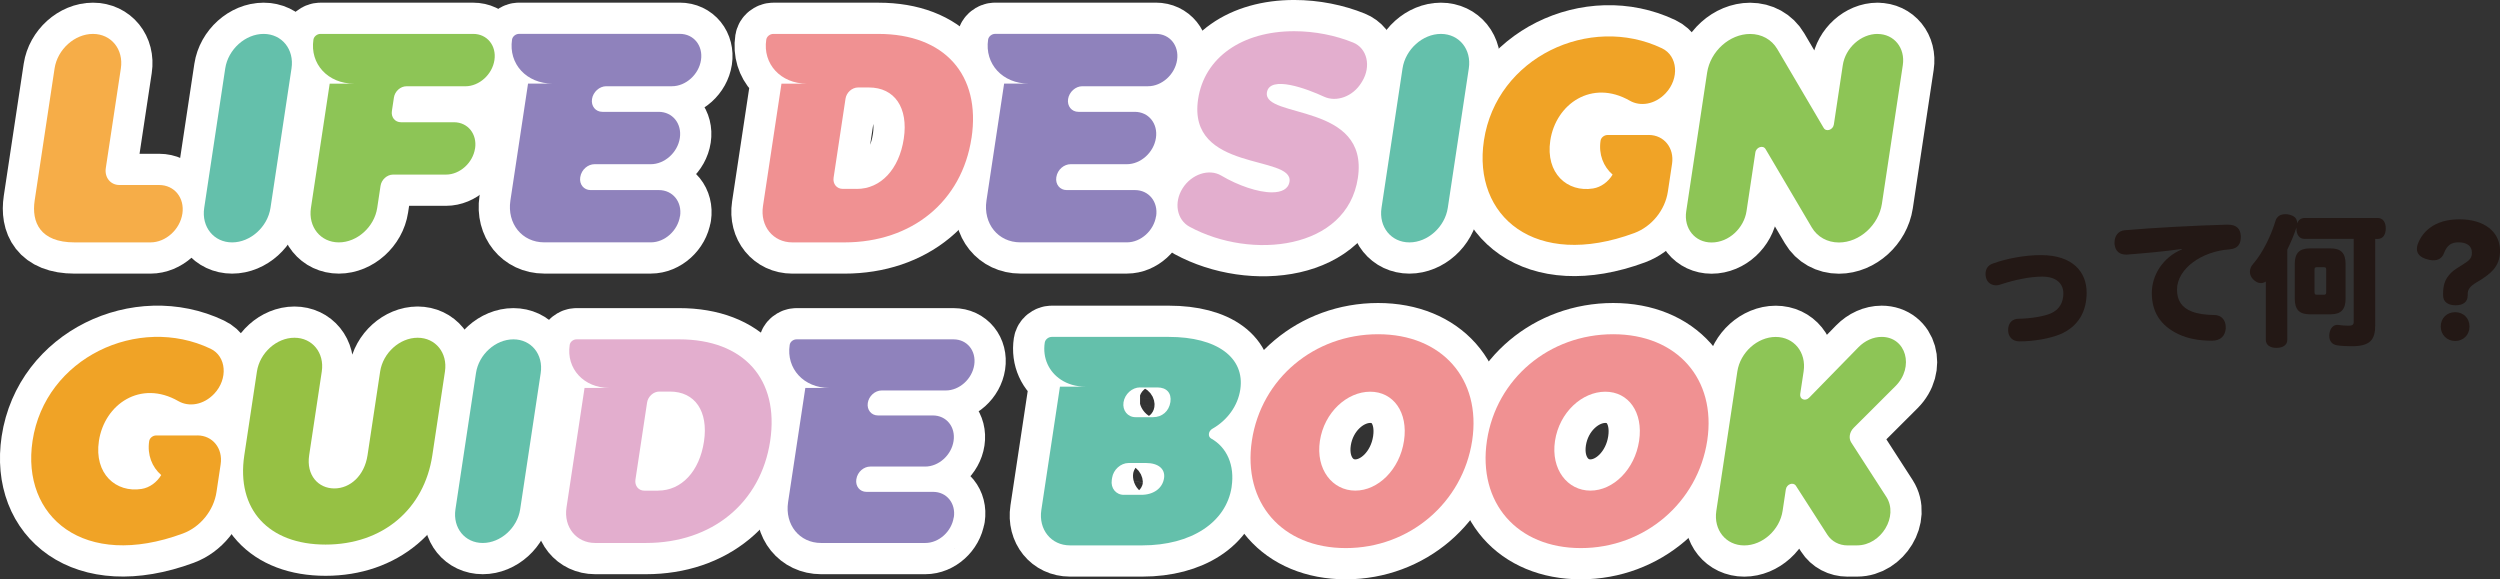
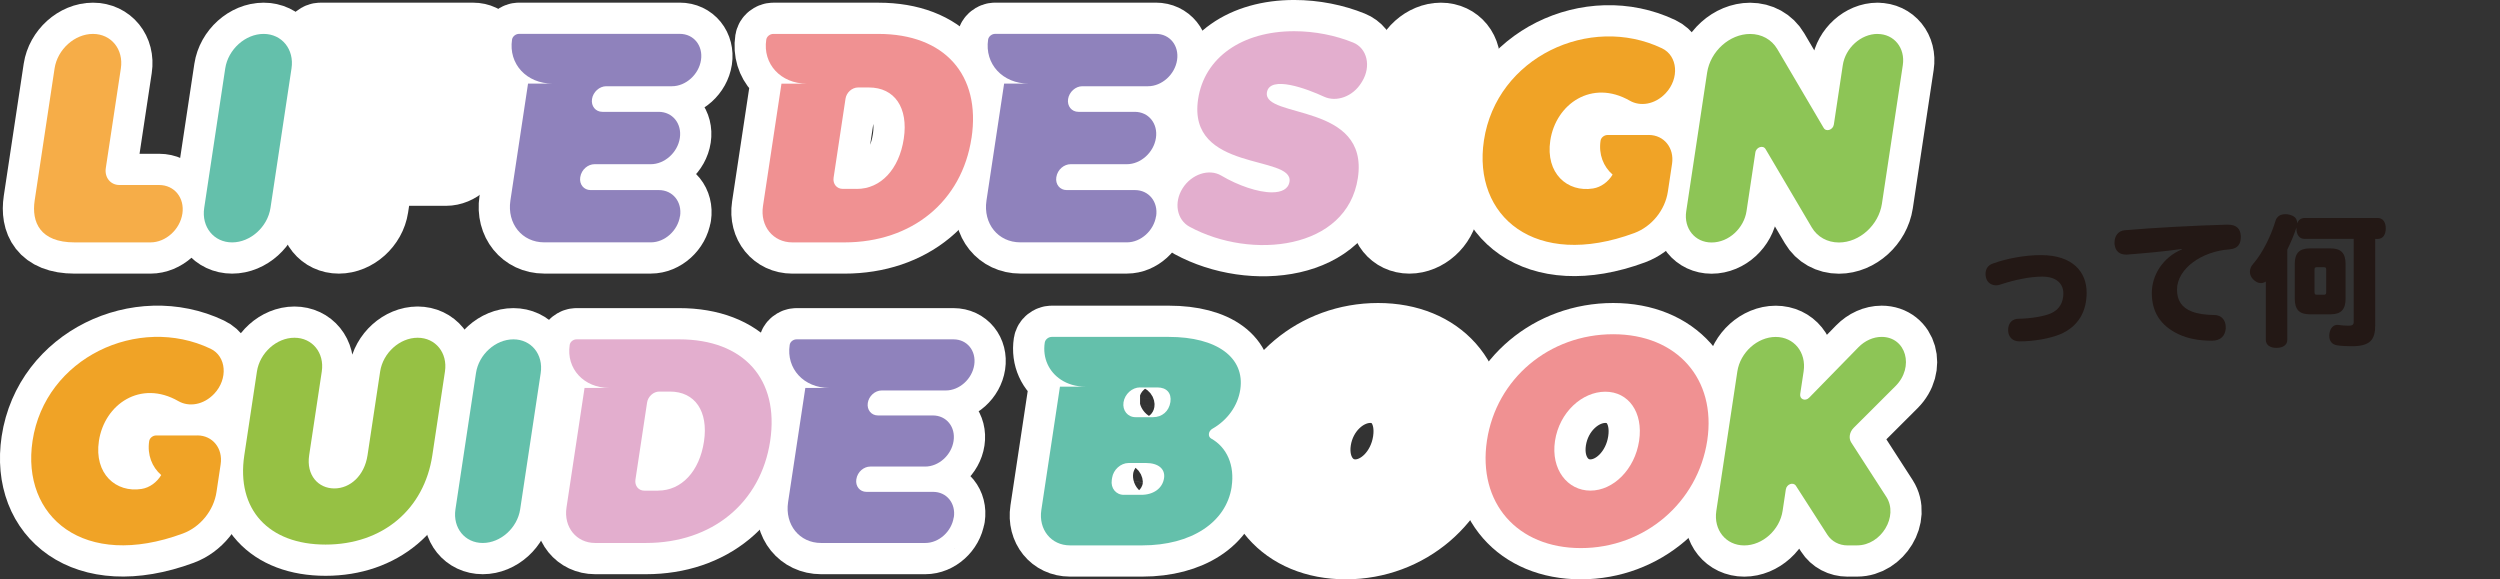
<svg xmlns="http://www.w3.org/2000/svg" id="_レイヤー_2" data-name="レイヤー 2" viewBox="0 0 562.41 130.32">
  <rect x="0" y="0" width="562.41" height="130.32" fill="#333333" stroke="none" />
  <defs>
    <style>
      .cls-1 {
        fill: #fff;
        stroke: #fff;
        stroke-linecap: round;
        stroke-linejoin: round;
        stroke-width: 14.05px;
      }

      .cls-2 {
        fill: #f0a326;
      }

      .cls-3 {
        fill: #231815;
      }

      .cls-4 {
        fill: #e3aece;
      }

      .cls-5 {
        fill: #f6ad48;
      }

      .cls-6 {
        fill: #64c0ab;
      }

      .cls-7 {
        fill: #96c144;
      }

      .cls-8 {
        fill: #8f82bc;
      }

      .cls-9 {
        fill: #8dc556;
      }

      .cls-10 {
        fill: #f09192;
      }
    </style>
  </defs>
  <g id="_レイヤー_" data-name="&amp;lt;レイヤー&amp;gt;">
    <g>
      <g>
        <path class="cls-3" d="M451.76,74.37v-.16c0-1.49.88-2.5,2.34-2.5,2.53-.03,5.66-.51,7.24-1.2,1.9-.82,2.84-2.4,2.84-4.52,0-1.96-1.33-3.76-4.74-3.76-2.81,0-6.13.7-9.58,1.83-.25.09-.54.13-.82.13-1.01,0-1.93-.57-2.24-1.64-.09-.32-.13-.63-.13-.95,0-1.01.51-1.93,1.64-2.31,3.07-1.11,7.08-1.9,10.84-1.9,7.24,0,10.27,3.89,10.27,8.44,0,4.17-1.8,7.62-6,9.39-2.24.92-5.81,1.58-9.1,1.58-1.58,0-2.53-1.01-2.56-2.43Z" />
        <path class="cls-3" d="M490.83,56.01c-4.23.6-8.34.95-12.29,1.26h-.32c-1.45,0-2.37-.82-2.53-2.4v-.32c0-1.49.88-2.62,2.24-2.75,6.54-.57,15.93-1.07,23.04-1.26h.19c2.02,0,2.84.92,2.94,2.56v.25c0,1.39-.54,2.59-2.56,2.75-6.26.44-11.79,4.36-11.79,9.07,0,2.34,1.01,4.04,3.38,4.93,1.33.51,3.22.76,4.96.76s2.62,1.23,2.62,2.75v.32c-.13,1.61-1.14,2.72-3.1,2.72-3.13,0-5.53-.54-7.49-1.45-4.17-1.96-6.04-5.09-6.04-9.29,0-3.98,2.46-8,6.76-9.8l-.03-.09Z" />
        <path class="cls-3" d="M509.73,63.34c-.35.22-.73.35-1.11.35-.6,0-1.2-.28-1.77-.88-.47-.47-.7-1.07-.7-1.67s.22-1.2.7-1.74c2.21-2.53,4.08-6.45,5.06-9.73.29-.95,1.08-1.49,2.18-1.49.32,0,.66.03,1.01.13,1.2.32,1.71.98,1.67,1.96.28-.76.85-1.23,1.71-1.23h16.43c1.17,0,1.8.95,1.8,2.34s-.63,2.37-1.8,2.37h-.57v19.43c0,3.29-1.17,4.71-5.28,4.71-1.2,0-2.5-.06-3.35-.22-1.01-.16-1.71-.88-1.71-2.12,0-.16,0-.32.03-.51.22-1.33.95-1.96,1.8-1.96.13,0,.22,0,.32.03.57.09,1.42.16,2.21.16.73,0,1.14-.16,1.14-.85v-18.68h-11.03c-1.23,0-1.86-.95-1.86-2.37v-.19c-.44,1.42-1.23,3.32-2.05,4.99v20.29c0,1.14-.95,1.8-2.46,1.8-1.42,0-2.37-.66-2.37-1.8v-13.11ZM516.24,59.39c0-2.46,1.04-3.51,3.41-3.51h4.61c2.37,0,3.41,1.04,3.41,3.51v7.81c0,2.46-1.04,3.51-3.41,3.51h-4.61c-2.37,0-3.41-1.04-3.41-3.51v-7.81ZM523.31,60.71c0-.47-.09-.6-.54-.6h-1.55c-.41,0-.54.13-.54.6v4.99c0,.47.13.6.54.6h1.55c.44,0,.54-.13.54-.6v-4.99Z" />
-         <path class="cls-3" d="M555.14,66.5c0,1.36-.95,2.18-2.72,2.18s-2.81-.82-2.81-2.21v-.44c0-1.8.41-3.03,1.3-4.11.73-.85.98-1.07,3.13-2.4,1.52-.95,2.05-1.45,2.05-2.69,0-1.58-1.23-2.31-3.03-2.31-1.71,0-2.59.73-3.25,2.43-.44,1.17-1.33,1.61-2.37,1.61-.51,0-1.04-.09-1.61-.28-1.17-.35-2.12-1.07-2.12-2.27,0-.32.06-.63.16-.98.54-1.55,1.52-2.84,2.75-3.76,1.67-1.26,3.86-1.93,6.7-1.93,5.56,0,9.1,2.81,9.1,7.08,0,3.73-2.4,5.21-4.2,6.45-1.3.85-3.07,1.52-3.07,3.22v.41ZM555.55,73.45c0,1.93-1.42,3.26-3.22,3.26s-3.25-1.33-3.25-3.26,1.42-3.22,3.25-3.22,3.22,1.33,3.22,3.22Z" />
      </g>
      <g>
        <g>
          <path class="cls-1" d="M65.58,15.39c.65-4.29-2.17-7.76-6.28-7.76s-7.98,3.48-8.63,7.76l-4.73,31.38c-.65,4.29,2.17,7.76,6.28,7.76s7.98-3.47,8.63-7.76l4.73-31.38Z" />
          <path class="cls-1" d="M41.03,48.08c.54-3.57-1.8-6.46-5.23-6.46h-8.93c-2.01,0-3.38-1.7-3.07-3.79l3.39-22.44c.65-4.29-2.17-7.76-6.28-7.76s-7.98,3.48-8.63,7.76l-4.48,29.71c-.73,4.86,1.2,9.43,8.98,9.43h17.07c3.43,0,6.64-2.89,7.18-6.46Z" />
          <path class="cls-1" d="M152.99,48.65c.49-3.25-1.64-5.89-4.77-5.89h-15.36c-1.53,0-2.57-1.29-2.33-2.88.27-1.79,1.79-2.94,3.21-2.94h12.66c3.12,0,6.05-2.64,6.54-5.89.49-3.25-1.64-5.89-4.77-5.89h-12.66c-1.53,0-2.57-1.29-2.33-2.88.24-1.59,1.67-2.88,3.2-2.88h14.78c3.12,0,6.05-2.64,6.54-5.89.49-3.25-1.64-5.89-4.77-5.89h-36.16c-.76,0-1.47.58-1.58,1.29h0c-.82,5.47,3.26,9.9,9.13,9.9h-5.53l-3.97,26.31c-.78,5.19,2.62,9.4,7.61,9.4h24c3.12,0,6.05-2.64,6.54-5.89Z" />
          <path class="cls-1" d="M106.88,33.39c.48-3.2-1.59-5.89-4.77-5.89h-11.91c-1.34,0-2.25-1.13-2.04-2.52l.46-3.05c.21-1.39,1.47-2.52,2.81-2.52h13.26c3.12,0,6.05-2.64,6.54-5.89.49-3.25-1.64-5.89-4.77-5.89h-34.37c-.76,0-1.47.58-1.58,1.29h0c-.82,5.47,3.26,9.9,9.13,9.9h-5.47l-4.22,27.95c-.65,4.29,2.17,7.76,6.28,7.76s7.98-3.47,8.63-7.76l.75-4.97c.21-1.39,1.47-2.52,2.81-2.52h11.91c3.12,0,6.05-2.64,6.54-5.89Z" />
        </g>
        <g>
          <path class="cls-1" d="M285,20.83c.61-4.04,9.15-.8,12.83.91,2.84,1.32,6.54-.04,8.43-3.14l.18-.29c2.06-3.38,1.14-7.46-2.04-8.74-3.94-1.6-8.58-2.55-13.26-2.55-11.71,0-20.2,5.9-21.61,15.28-2.49,16.48,21.48,12.46,20.56,18.56-.25,1.68-1.78,2.41-3.97,2.41-3.11,0-7.58-1.52-11.38-3.77-2.78-1.64-6.72-.3-8.71,2.88-2.01,3.21-1.28,7.08,1.58,8.63,13.92,7.56,35.42,5.18,37.86-10.96,2.57-17.02-21.35-13.33-20.46-19.23Z" />
          <path class="cls-1" d="M330.43,15.39c.65-4.29-2.17-7.76-6.28-7.76s-7.98,3.48-8.63,7.76l-4.73,31.38c-.65,4.29,2.17,7.76,6.28,7.76s7.98-3.47,8.63-7.76l4.73-31.38Z" />
          <path class="cls-1" d="M422.37,7.63c-3.73,0-7.22,3.15-7.81,7.03l-2.01,13.35c-.18,1.21-1.73,1.73-2.29.77l-10.44-17.75c-1.26-2.14-3.52-3.39-6.11-3.39-4.61,0-8.94,3.89-9.67,8.7l-4.7,31.18c-.59,3.88,1.96,7.03,5.69,7.03,3.96,0,7.31-3.3,7.87-7.03l1.99-13.22c.18-1.2,1.73-1.72,2.29-.77l10.4,17.63c1.26,2.14,3.51,3.39,6.11,3.39,4.67,0,8.95-3.95,9.67-8.7l4.7-31.18c.59-3.88-1.96-7.03-5.69-7.03Z" />
          <path class="cls-1" d="M260.09,48.65c.49-3.25-1.64-5.89-4.77-5.89h-15.36c-1.53,0-2.57-1.29-2.33-2.88.27-1.79,1.79-2.94,3.21-2.94h12.66c3.12,0,6.05-2.64,6.54-5.89.49-3.25-1.64-5.89-4.77-5.89h-12.66c-1.53,0-2.57-1.29-2.33-2.88.24-1.59,1.67-2.88,3.2-2.88h14.78c3.12,0,6.05-2.64,6.54-5.89.49-3.25-1.64-5.89-4.77-5.89h-36.16c-.76,0-1.47.58-1.58,1.29h0c-.82,5.47,3.26,9.9,9.13,9.9h-5.53l-3.97,26.31c-.78,5.19,2.62,9.4,7.61,9.4h24c3.12,0,6.05-2.64,6.54-5.89Z" />
          <path class="cls-1" d="M218.56,31.05c2.15-14.25-6.11-23.42-20.95-23.42h-23.65c-.76,0-1.47.58-1.58,1.29h0c-.83,5.47,3.26,9.9,9.13,9.9h-5.71l-4.16,27.55c-.68,4.51,2.28,8.16,6.61,8.16h11.7c15.23,0,26.45-9.23,28.6-23.48ZM192.74,42.49h-3.17c-1.34,0-2.25-1.13-2.04-2.52l2.68-17.77c.21-1.39,1.47-2.52,2.81-2.52h2.46c5.78,0,8.89,4.55,7.84,11.51-1.04,6.89-5.18,11.31-10.57,11.31Z" />
          <path class="cls-1" d="M370.93,30.37h0s-.04,0-.04,0c0,0,0,0,0,0s0,0,0,0h-9.24c-.76,0-1.47.57-1.58,1.28-.46,3.07.63,5.82,2.71,7.63-.97,1.61-2.59,2.83-4.4,3.12-5.78.93-10.73-3.41-9.62-10.79,1.25-8.26,9.37-13.84,17.88-8.96,2.37,1.36,5.66.88,8.07-1.67,3.15-3.35,2.74-8.42-.83-10.12-16.24-7.74-37.23,2-40.05,20.74-2.57,17.06,11.54,29.07,33.82,20.83,3.94-1.46,6.94-5.18,7.56-9.32l.94-6.25c.54-3.58-1.8-6.48-5.22-6.5Z" />
        </g>
      </g>
      <g>
        <g>
          <path class="cls-1" d="M310.02,75.19c-14.35,0-26.28,9.98-28.39,23.92-2.11,14,6.78,24.19,21.13,24.19s26.32-10.25,28.43-24.19c2.09-13.87-6.82-23.92-21.17-23.92ZM304.9,110.37c-5.15,0-8.94-4.76-7.97-11.19.97-6.43,6.11-11.06,11.32-11.06s8.57,4.62,7.6,11.06c-.97,6.43-5.81,11.19-10.96,11.19Z" />
          <path class="cls-1" d="M362.9,75.19c-14.35,0-26.28,9.98-28.39,23.92-2.11,14,6.78,24.19,21.13,24.19s26.32-10.25,28.43-24.19c2.09-13.87-6.82-23.92-21.17-23.92ZM357.79,110.37c-5.15,0-8.94-4.76-7.97-11.19.97-6.43,6.11-11.06,11.32-11.06s8.57,4.62,7.6,11.06c-.97,6.43-5.81,11.19-10.96,11.19Z" />
          <path class="cls-1" d="M415.65,122.69h2.14c5.42,0,9.37-6.57,6.57-10.91l-7.9-12.24c-.62-.96-.39-2.35.55-3.29l9.4-9.38c4.31-4.3,2.4-11.08-3.12-11.08-1.86,0-3.76.85-5.2,2.32l-11.1,11.36c-.87.89-2.18.35-2.01-.82l.77-5.09c.65-4.29-2.17-7.76-6.28-7.76s-7.98,3.48-8.63,7.76l-4.73,31.38c-.65,4.29,2.17,7.76,6.28,7.76s7.98-3.47,8.63-7.76l.73-4.85c.18-1.18,1.68-1.72,2.27-.8l7.06,10.99c.98,1.53,2.66,2.42,4.57,2.42Z" />
          <path class="cls-1" d="M277.07,109.51c.73-4.84-1.05-8.87-4.61-10.86-.78-.43-.63-1.68.26-2.18,3.39-1.92,5.75-5.17,6.3-8.84,1.08-7.16-5.22-11.84-16.08-11.84h-26.33c-.76,0-1.47.58-1.58,1.29h0c-.53,3.5.96,6.58,3.65,8.34h0s0,0,0,0c1.5.99,3.38,1.56,5.49,1.56h-5.72l-4.19,27.76c-.66,4.39,2.22,7.95,6.44,7.95h16.27c10.99,0,18.9-5.15,20.11-13.18ZM256.47,87.16h3.92c2.06,0,3.21,1.27,2.91,3.28-.31,2.07-1.86,3.41-3.92,3.41h-3.92c-1.77,0-2.99-1.5-2.71-3.35.28-1.85,1.94-3.35,3.72-3.35ZM252.82,111.32c-1.77,0-2.99-1.5-2.71-3.34l.07-.47c.28-1.85,1.94-3.35,3.72-3.35h3.92c2.76,0,4.36,1.34,4.05,3.41-.34,2.28-2.36,3.75-5.13,3.75h-3.92Z" />
        </g>
        <g>
          <path class="cls-1" d="M93.96,75.98c-4.03,0-7.8,3.4-8.44,7.59l-2.84,18.85c-.69,4.58-3.89,7.46-7.47,7.46s-6.34-2.94-5.66-7.46l2.84-18.85c.63-4.19-2.12-7.59-6.15-7.59s-7.8,3.4-8.44,7.59l-2.84,18.85c-1.84,12.17,5.45,20.09,18.28,20.09s22.19-7.92,24.02-20.09l2.84-18.85c.63-4.19-2.12-7.59-6.15-7.59Z" />
          <path class="cls-1" d="M44.42,97.96h0s-.04,0-.04,0c0,0,0,0,0,0s0,0,0,0h-9.24c-.76,0-1.47.57-1.58,1.28-.46,3.07.63,5.82,2.71,7.63-.97,1.61-2.59,2.83-4.4,3.12-5.78.93-10.73-3.41-9.62-10.79,1.25-8.26,9.37-13.84,17.88-8.96,2.37,1.36,5.66.88,8.07-1.67,3.15-3.35,2.74-8.42-.83-10.12-16.24-7.74-37.23,2-40.05,20.74-2.57,17.06,11.54,29.07,33.82,20.83,3.94-1.46,6.94-5.18,7.56-9.32l.94-6.25c.54-3.58-1.8-6.48-5.22-6.5Z" />
          <path class="cls-1" d="M121.64,83.92c.63-4.19-2.12-7.58-6.14-7.58s-7.79,3.39-8.42,7.58l-4.62,30.65c-.63,4.19,2.12,7.58,6.14,7.58s7.79-3.39,8.42-7.58l4.62-30.65Z" />
          <path class="cls-1" d="M214.58,116.4c.48-3.18-1.61-5.75-4.66-5.75h-15c-1.49,0-2.51-1.26-2.28-2.81.26-1.75,1.74-2.88,3.13-2.88h12.36c3.05,0,5.91-2.57,6.39-5.75.48-3.18-1.61-5.75-4.66-5.75h-12.36c-1.49,0-2.51-1.26-2.28-2.81.23-1.55,1.63-2.81,3.12-2.81h14.44c3.05,0,5.91-2.57,6.39-5.75.48-3.18-1.61-5.75-4.66-5.75h-35.32c-.75,0-1.44.56-1.54,1.26h0c-.81,5.34,3.19,9.67,8.92,9.67h-5.4l-3.88,25.7c-.76,5.07,2.56,9.18,7.43,9.18h23.44c3.05,0,5.91-2.57,6.39-5.75Z" />
          <path class="cls-1" d="M173.26,99.21c2.1-13.92-5.96-22.87-20.46-22.87h-23.1c-.75,0-1.44.56-1.54,1.26h0c-.81,5.34,3.19,9.67,8.92,9.67h-5.58l-4.06,26.91c-.66,4.4,2.22,7.97,6.45,7.97h11.43c14.87,0,25.84-9.02,27.94-22.94ZM148.04,110.38h-3.09c-1.31,0-2.2-1.1-2-2.47l2.62-17.35c.21-1.36,1.43-2.47,2.74-2.47h2.4c5.65,0,8.68,4.44,7.66,11.24-1.02,6.73-5.06,11.04-10.33,11.04Z" />
        </g>
      </g>
      <g>
        <g>
          <path class="cls-6" d="M65.58,15.39c.65-4.29-2.17-7.76-6.28-7.76s-7.98,3.48-8.63,7.76l-4.73,31.38c-.65,4.29,2.17,7.76,6.28,7.76s7.98-3.47,8.63-7.76l4.73-31.38Z" />
          <path class="cls-5" d="M41.03,48.08c.54-3.57-1.8-6.46-5.23-6.46h-8.93c-2.01,0-3.38-1.7-3.07-3.79l3.39-22.44c.65-4.29-2.17-7.76-6.28-7.76s-7.98,3.48-8.63,7.76l-4.48,29.71c-.73,4.86,1.2,9.43,8.98,9.43h17.07c3.43,0,6.64-2.89,7.18-6.46Z" />
          <path class="cls-8" d="M152.99,48.65c.49-3.25-1.64-5.89-4.77-5.89h-15.36c-1.53,0-2.57-1.29-2.33-2.88.27-1.79,1.79-2.94,3.21-2.94h12.66c3.12,0,6.05-2.64,6.54-5.89.49-3.25-1.64-5.89-4.77-5.89h-12.66c-1.53,0-2.57-1.29-2.33-2.88.24-1.59,1.67-2.88,3.2-2.88h14.78c3.12,0,6.05-2.64,6.54-5.89.49-3.25-1.64-5.89-4.77-5.89h-36.16c-.76,0-1.47.58-1.58,1.29h0c-.82,5.47,3.26,9.9,9.13,9.9h-5.53l-3.97,26.31c-.78,5.19,2.62,9.4,7.61,9.4h24c3.12,0,6.05-2.64,6.54-5.89Z" />
-           <path class="cls-9" d="M106.88,33.39c.48-3.2-1.59-5.89-4.77-5.89h-11.91c-1.34,0-2.25-1.13-2.04-2.52l.46-3.05c.21-1.39,1.47-2.52,2.81-2.52h13.26c3.12,0,6.05-2.64,6.54-5.89.49-3.25-1.64-5.89-4.77-5.89h-34.37c-.76,0-1.47.58-1.58,1.29h0c-.82,5.47,3.26,9.9,9.13,9.9h-5.47l-4.22,27.95c-.65,4.29,2.17,7.76,6.28,7.76s7.98-3.47,8.63-7.76l.75-4.97c.21-1.39,1.47-2.52,2.81-2.52h11.91c3.12,0,6.05-2.64,6.54-5.89Z" />
        </g>
        <g>
          <path class="cls-4" d="M285,20.83c.61-4.04,9.15-.8,12.83.91,2.84,1.32,6.54-.04,8.43-3.14l.18-.29c2.06-3.38,1.14-7.46-2.04-8.74-3.94-1.6-8.58-2.55-13.26-2.55-11.71,0-20.2,5.9-21.61,15.28-2.49,16.48,21.48,12.46,20.56,18.56-.25,1.68-1.78,2.41-3.97,2.41-3.11,0-7.58-1.52-11.38-3.77-2.78-1.64-6.72-.3-8.71,2.88-2.01,3.21-1.28,7.08,1.58,8.63,13.92,7.56,35.42,5.18,37.86-10.96,2.57-17.02-21.35-13.33-20.46-19.23Z" />
-           <path class="cls-6" d="M330.43,15.39c.65-4.29-2.17-7.76-6.28-7.76s-7.98,3.48-8.63,7.76l-4.73,31.38c-.65,4.29,2.17,7.76,6.28,7.76s7.98-3.47,8.63-7.76l4.73-31.38Z" />
          <path class="cls-9" d="M422.37,7.63c-3.73,0-7.22,3.15-7.81,7.03l-2.01,13.35c-.18,1.21-1.73,1.73-2.29.77l-10.44-17.75c-1.26-2.14-3.52-3.39-6.11-3.39-4.61,0-8.94,3.89-9.67,8.7l-4.7,31.18c-.59,3.88,1.96,7.03,5.69,7.03,3.96,0,7.31-3.3,7.87-7.03l1.99-13.22c.18-1.2,1.73-1.72,2.29-.77l10.4,17.63c1.26,2.14,3.51,3.39,6.11,3.39,4.67,0,8.95-3.95,9.67-8.7l4.7-31.18c.59-3.88-1.96-7.03-5.69-7.03Z" />
          <path class="cls-8" d="M260.09,48.65c.49-3.25-1.64-5.89-4.77-5.89h-15.36c-1.53,0-2.57-1.29-2.33-2.88.27-1.79,1.79-2.94,3.21-2.94h12.66c3.12,0,6.05-2.64,6.54-5.89.49-3.25-1.64-5.89-4.77-5.89h-12.66c-1.53,0-2.57-1.29-2.33-2.88.24-1.59,1.67-2.88,3.2-2.88h14.78c3.12,0,6.05-2.64,6.54-5.89.49-3.25-1.64-5.89-4.77-5.89h-36.16c-.76,0-1.47.58-1.58,1.29h0c-.82,5.47,3.26,9.9,9.13,9.9h-5.53l-3.97,26.31c-.78,5.19,2.62,9.4,7.61,9.4h24c3.12,0,6.05-2.64,6.54-5.89Z" />
          <path class="cls-10" d="M218.56,31.05c2.15-14.25-6.11-23.42-20.95-23.42h-23.65c-.76,0-1.47.58-1.58,1.29h0c-.83,5.47,3.26,9.9,9.13,9.9h-5.71l-4.16,27.55c-.68,4.51,2.28,8.16,6.61,8.16h11.7c15.23,0,26.45-9.23,28.6-23.48ZM192.74,42.49h-3.17c-1.34,0-2.25-1.13-2.04-2.52l2.68-17.77c.21-1.39,1.47-2.52,2.81-2.52h2.46c5.78,0,8.89,4.55,7.84,11.51-1.04,6.89-5.18,11.31-10.57,11.31Z" />
          <path class="cls-2" d="M370.93,30.37h0s-.04,0-.04,0c0,0,0,0,0,0s0,0,0,0h-9.24c-.76,0-1.47.57-1.58,1.28-.46,3.07.63,5.82,2.71,7.63-.97,1.61-2.59,2.83-4.4,3.12-5.78.93-10.73-3.41-9.62-10.79,1.25-8.26,9.37-13.84,17.88-8.96,2.37,1.36,5.66.88,8.07-1.67,3.15-3.35,2.74-8.42-.83-10.12-16.24-7.74-37.23,2-40.05,20.74-2.57,17.06,11.54,29.07,33.82,20.83,3.94-1.46,6.94-5.18,7.56-9.32l.94-6.25c.54-3.58-1.8-6.48-5.22-6.5Z" />
        </g>
      </g>
      <g>
        <g>
-           <path class="cls-10" d="M310.02,75.19c-14.35,0-26.28,9.98-28.39,23.92-2.11,14,6.78,24.19,21.13,24.19s26.32-10.25,28.43-24.19c2.09-13.87-6.82-23.92-21.17-23.92ZM304.9,110.37c-5.15,0-8.94-4.76-7.97-11.19.97-6.43,6.11-11.06,11.32-11.06s8.57,4.62,7.6,11.06c-.97,6.43-5.81,11.19-10.96,11.19Z" />
          <path class="cls-10" d="M362.9,75.19c-14.35,0-26.28,9.98-28.39,23.92-2.11,14,6.78,24.19,21.13,24.19s26.32-10.25,28.43-24.19c2.09-13.87-6.82-23.92-21.17-23.92ZM357.79,110.37c-5.15,0-8.94-4.76-7.97-11.19.97-6.43,6.11-11.06,11.32-11.06s8.57,4.62,7.6,11.06c-.97,6.43-5.81,11.19-10.96,11.19Z" />
          <path class="cls-9" d="M415.65,122.69h2.14c5.42,0,9.37-6.57,6.57-10.91l-7.9-12.24c-.62-.96-.39-2.35.55-3.29l9.4-9.38c4.31-4.3,2.4-11.08-3.12-11.08-1.86,0-3.76.85-5.2,2.32l-11.1,11.36c-.87.89-2.18.35-2.01-.82l.77-5.09c.65-4.29-2.17-7.76-6.28-7.76s-7.98,3.48-8.63,7.76l-4.73,31.38c-.65,4.29,2.17,7.76,6.28,7.76s7.98-3.47,8.63-7.76l.73-4.85c.18-1.18,1.68-1.72,2.27-.8l7.06,10.99c.98,1.53,2.66,2.42,4.57,2.42Z" />
          <path class="cls-6" d="M277.07,109.51c.73-4.84-1.05-8.87-4.61-10.86-.78-.43-.63-1.68.26-2.18,3.39-1.92,5.75-5.17,6.3-8.84,1.08-7.16-5.22-11.84-16.08-11.84h-26.33c-.76,0-1.47.58-1.58,1.29h0c-.53,3.5.96,6.58,3.65,8.34h0s0,0,0,0c1.5.99,3.38,1.56,5.49,1.56h-5.72l-4.19,27.76c-.66,4.39,2.22,7.95,6.44,7.95h16.27c10.99,0,18.9-5.15,20.11-13.18ZM256.47,87.16h3.92c2.06,0,3.21,1.27,2.91,3.28-.31,2.07-1.86,3.41-3.92,3.41h-3.92c-1.77,0-2.99-1.5-2.71-3.35.28-1.85,1.94-3.35,3.72-3.35ZM252.82,111.32c-1.77,0-2.99-1.5-2.71-3.34l.07-.47c.28-1.85,1.94-3.35,3.72-3.35h3.92c2.76,0,4.36,1.34,4.05,3.41-.34,2.28-2.36,3.75-5.13,3.75h-3.92Z" />
        </g>
        <g>
          <path class="cls-7" d="M93.96,75.98c-4.03,0-7.8,3.4-8.44,7.59l-2.84,18.85c-.69,4.58-3.89,7.46-7.47,7.46s-6.34-2.94-5.66-7.46l2.84-18.85c.63-4.19-2.12-7.59-6.15-7.59s-7.8,3.4-8.44,7.59l-2.84,18.85c-1.84,12.17,5.45,20.09,18.28,20.09s22.19-7.92,24.02-20.09l2.84-18.85c.63-4.19-2.12-7.59-6.15-7.59Z" />
          <path class="cls-2" d="M44.42,97.96h0s-.04,0-.04,0c0,0,0,0,0,0s0,0,0,0h-9.24c-.76,0-1.47.57-1.58,1.28-.46,3.07.63,5.82,2.71,7.63-.97,1.61-2.59,2.83-4.4,3.12-5.78.93-10.73-3.41-9.62-10.79,1.25-8.26,9.37-13.84,17.88-8.96,2.37,1.36,5.66.88,8.07-1.67,3.15-3.35,2.74-8.42-.83-10.12-16.24-7.74-37.23,2-40.05,20.74-2.57,17.06,11.54,29.07,33.82,20.83,3.94-1.46,6.94-5.18,7.56-9.32l.94-6.25c.54-3.58-1.8-6.48-5.22-6.5Z" />
          <path class="cls-6" d="M121.64,83.92c.63-4.19-2.12-7.58-6.14-7.58s-7.79,3.39-8.42,7.58l-4.62,30.65c-.63,4.19,2.12,7.58,6.14,7.58s7.79-3.39,8.42-7.58l4.62-30.65Z" />
          <path class="cls-8" d="M214.58,116.4c.48-3.18-1.61-5.75-4.66-5.75h-15c-1.49,0-2.51-1.26-2.28-2.81.26-1.75,1.74-2.88,3.13-2.88h12.36c3.05,0,5.91-2.57,6.39-5.75.48-3.18-1.61-5.75-4.66-5.75h-12.36c-1.49,0-2.51-1.26-2.28-2.81.23-1.55,1.63-2.81,3.12-2.81h14.44c3.05,0,5.91-2.57,6.39-5.75.48-3.18-1.61-5.75-4.66-5.75h-35.32c-.75,0-1.44.56-1.54,1.26h0c-.81,5.34,3.19,9.67,8.92,9.67h-5.4l-3.88,25.7c-.76,5.07,2.56,9.18,7.43,9.18h23.44c3.05,0,5.91-2.57,6.39-5.75Z" />
          <path class="cls-4" d="M173.26,99.21c2.1-13.92-5.96-22.87-20.46-22.87h-23.1c-.75,0-1.44.56-1.54,1.26h0c-.81,5.34,3.19,9.67,8.92,9.67h-5.58l-4.06,26.91c-.66,4.4,2.22,7.97,6.45,7.97h11.43c14.87,0,25.84-9.02,27.94-22.94ZM148.04,110.38h-3.09c-1.31,0-2.2-1.1-2-2.47l2.62-17.35c.21-1.36,1.43-2.47,2.74-2.47h2.4c5.65,0,8.68,4.44,7.66,11.24-1.02,6.73-5.06,11.04-10.33,11.04Z" />
        </g>
      </g>
    </g>
  </g>
</svg>